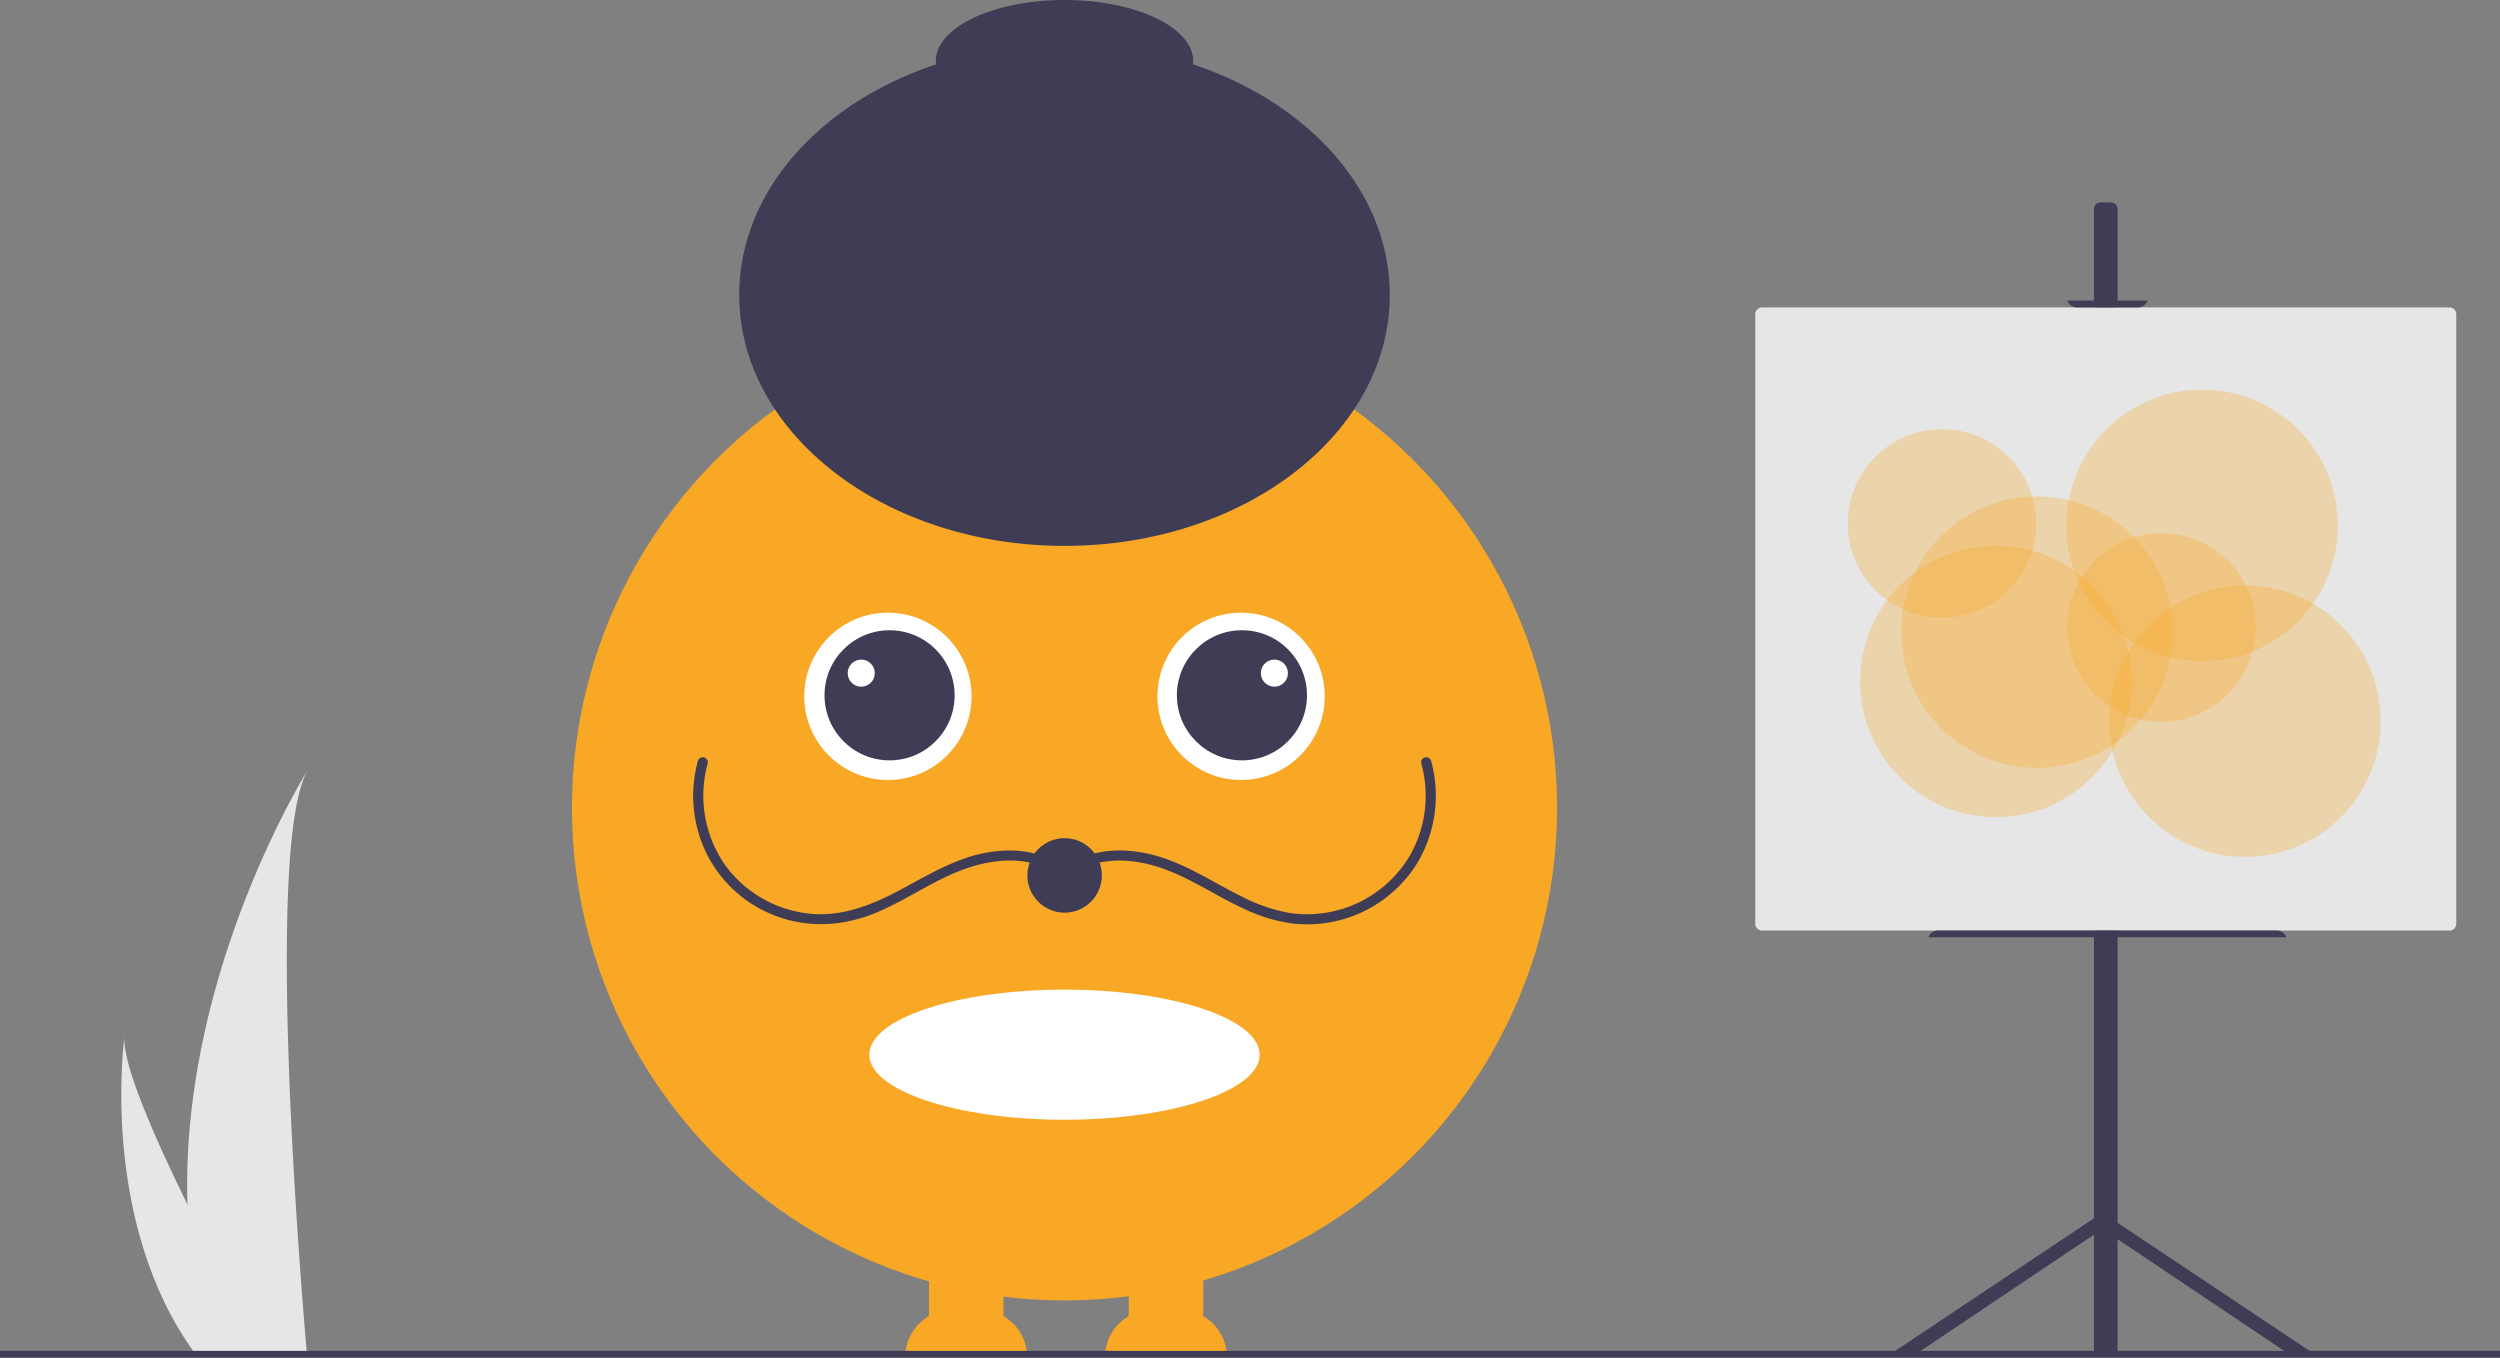
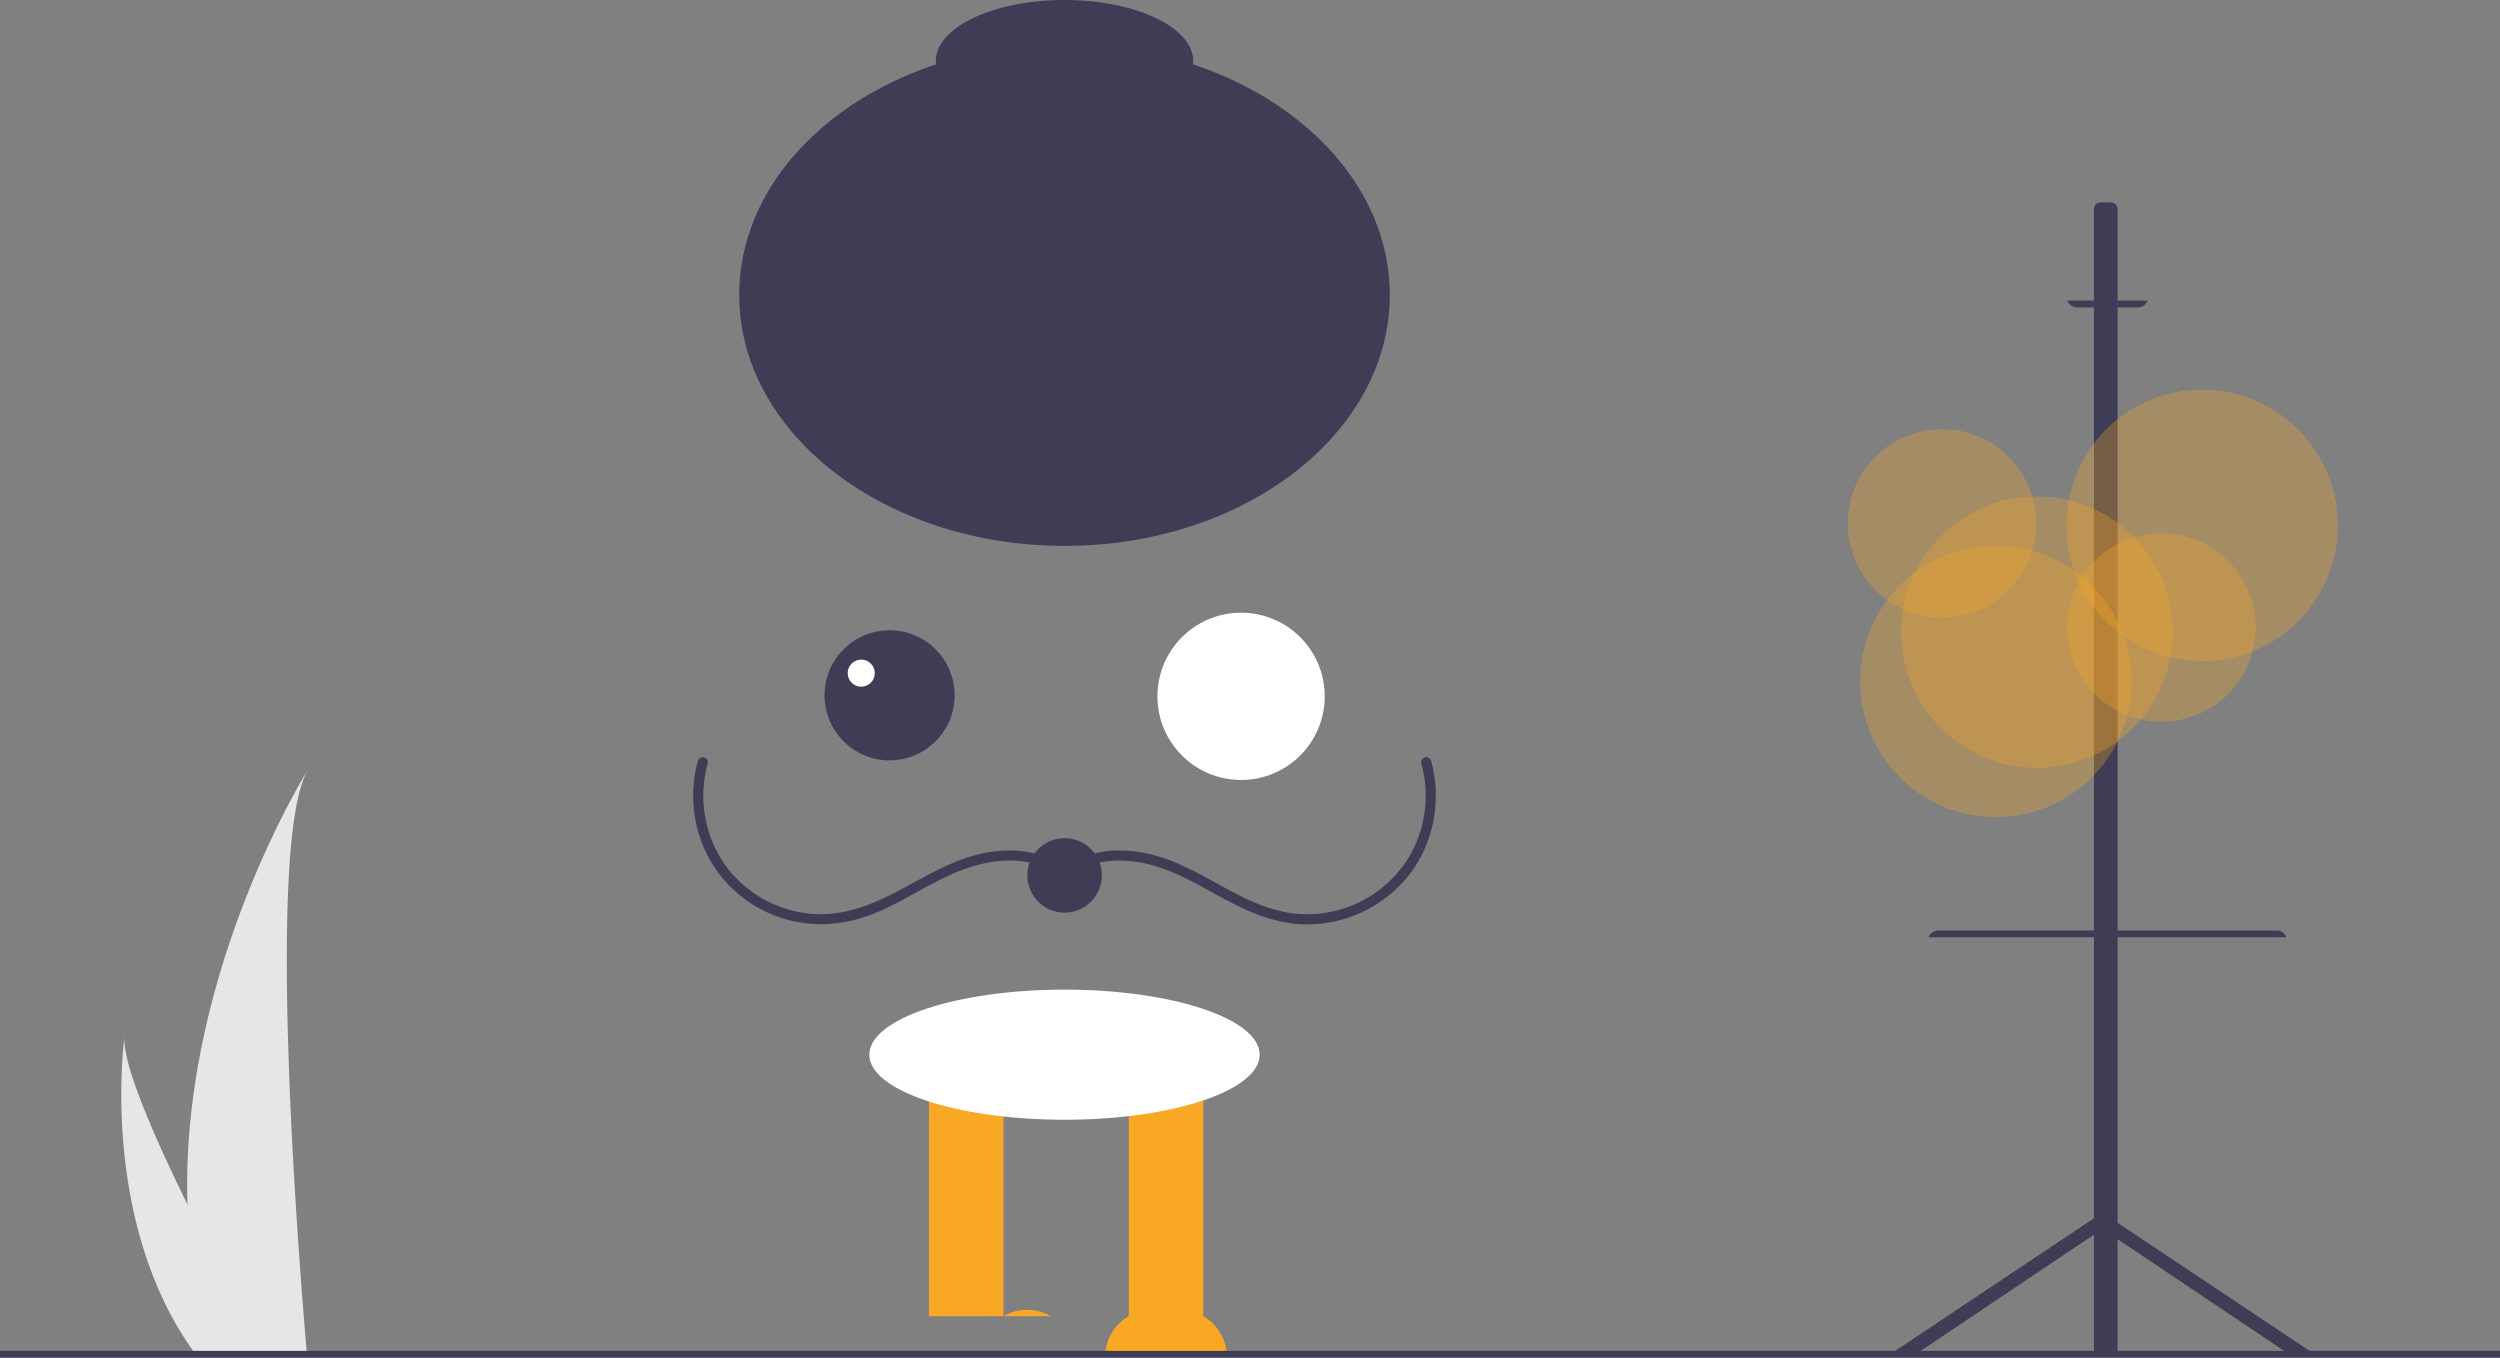
<svg xmlns="http://www.w3.org/2000/svg" data-name="Layer 1" width="738.22" height="400.902" viewBox="0 0 738.22 400.902">
  <rect x="0" y="0" width="738.22" height="400.902" fill="#808080" stroke="none" />
-   <path d="M527.2,638.209V570.321h-22v67.888a13.983,13.983,0,0,0-7,12.112h36A13.983,13.983,0,0,0,527.2,638.209Z" transform="translate(-230.89 -249.549)" fill="#f9a826" />
+   <path d="M527.2,638.209V570.321h-22v67.888h36A13.983,13.983,0,0,0,527.2,638.209Z" transform="translate(-230.89 -249.549)" fill="#f9a826" />
  <path d="M586.2,638.209V570.321h-22v67.888a13.983,13.983,0,0,0-7,12.112h36A13.983,13.983,0,0,0,586.2,638.209Z" transform="translate(-230.89 -249.549)" fill="#f9a826" />
-   <circle cx="314.334" cy="238.549" r="145.451" fill="#f9a826" />
  <ellipse cx="314.334" cy="311.436" rx="57.632" ry="19.211" fill="#fff" />
-   <circle cx="262.191" cy="205.617" r="24.699" fill="#fff" />
  <circle cx="366.476" cy="205.617" r="24.699" fill="#fff" />
  <circle cx="262.679" cy="205.316" r="19.211" fill="#3f3d56" />
-   <circle cx="366.732" cy="205.316" r="19.211" fill="#3f3d56" />
  <ellipse cx="314.334" cy="87.098" rx="96.053" ry="74.098" fill="#3f3d56" />
  <ellipse cx="314.334" cy="18" rx="38" ry="18" fill="#3f3d56" />
  <path d="M546.284,509.304c6.323-6.406,16.047-6.534,24.256-4.425,9.786,2.515,18.116,8.574,27.178,12.799a49.556,49.556,0,0,0,14.58,4.548,38.279,38.279,0,0,0,36.639-17.086,38.758,38.758,0,0,0,4.542-30.917,1.501,1.501,0,0,0-2.893.798,35.707,35.707,0,0,1-3.344,27.113,35.297,35.297,0,0,1-35.304,17.038,49.627,49.627,0,0,1-14.229-4.812c-8.761-4.29-16.985-10.004-26.549-12.417-9.214-2.325-19.948-1.901-26.997,5.241-1.358,1.375.762,3.498,2.121,2.121Z" transform="translate(-230.89 -249.549)" fill="#3f3d56" />
  <path d="M546.284,507.183c-6.229-6.311-15.39-7.37-23.77-5.927-9.615,1.656-17.887,6.889-26.379,11.37-8.677,4.579-17.928,8.082-27.891,6.486a35.209,35.209,0,0,1-23.175-14.039,35.777,35.777,0,0,1-5.208-30.052,1.501,1.501,0,0,0-2.893-.798,38.809,38.809,0,0,0,2.823,27.89A37.472,37.472,0,0,0,460.769,520.297c9.414,3.348,19.351,2.63,28.521-1.116,9.426-3.851,17.775-10.137,27.456-13.368,8.937-2.983,20.26-3.758,27.416,3.492,1.358,1.376,3.479-.745,2.121-2.121Z" transform="translate(-230.89 -249.549)" fill="#3f3d56" />
  <circle cx="314.364" cy="258.5" r="11" fill="#3f3d56" />
  <circle cx="254.31" cy="198.772" r="4" fill="#fff" />
  <circle cx="376.31" cy="198.772" r="4" fill="#fff" />
  <path d="M286.245,605.245a158.394,158.394,0,0,0,7.399,43.785c.103.329.211.653.319.982h27.612c-.029-.295-.059-.624-.088-.982-1.841-21.166-12.456-149.988.236-172.018C320.613,478.799,284.104,537.991,286.245,605.245Z" transform="translate(-230.89 -249.549)" fill="#e6e6e6" />
  <path d="M288.317,649.03c.231.329.471.658.717.982h20.714c-.157-.28-.339-.609-.55-.982-3.422-6.176-13.551-24.642-22.953-43.785-10.104-20.572-19.374-41.924-18.593-49.652C267.411,557.335,260.419,610.469,288.317,649.03Z" transform="translate(-230.89 -249.549)" fill="#e6e6e6" />
  <rect y="398.902" width="738.22" height="2" fill="#3f3d56" />
  <path d="M914.2,649.321l-58-38.681V311.321a2,2,0,0,0-2-2h-3a2,2,0,0,0-2,2V609.314L789.212,649.321l7.671-.098,52.317-35.088v35.186h7V615.468l50.329,33.755Z" transform="translate(-230.89 -249.549)" fill="#3f3d56" />
-   <path d="M751.2,340.321a2.002,2.002,0,0,0-2,2V522.321a2.003,2.003,0,0,0,2,2h203a2.003,2.003,0,0,0,2-2V342.321a2.002,2.002,0,0,0-2-2Z" transform="translate(-230.89 -249.549)" fill="#e6e6e6" />
  <path d="M841.371,338.321a3.006,3.006,0,0,0,2.829,2h18a3.006,3.006,0,0,0,2.829-2Z" transform="translate(-230.89 -249.549)" fill="#3f3d56" />
  <path d="M800.371,526.321h105.658a3.006,3.006,0,0,0-2.829-2h-100A3.006,3.006,0,0,0,800.371,526.321Z" transform="translate(-230.89 -249.549)" fill="#3f3d56" />
  <circle cx="573.44" cy="154.567" r="27.835" fill="#f9a826" opacity="0.3" />
  <circle cx="638.235" cy="185.287" r="27.835" fill="#f9a826" opacity="0.3" />
  <circle cx="601.502" cy="186.659" r="40.082" fill="#f9a826" opacity="0.3" />
  <circle cx="589.357" cy="201.219" r="40.082" fill="#f9a826" opacity="0.3" />
-   <circle cx="662.925" cy="212.949" r="40.082" fill="#f9a826" opacity="0.3" />
  <circle cx="650.27" cy="155.14" r="40.082" fill="#f9a826" opacity="0.3" />
</svg>